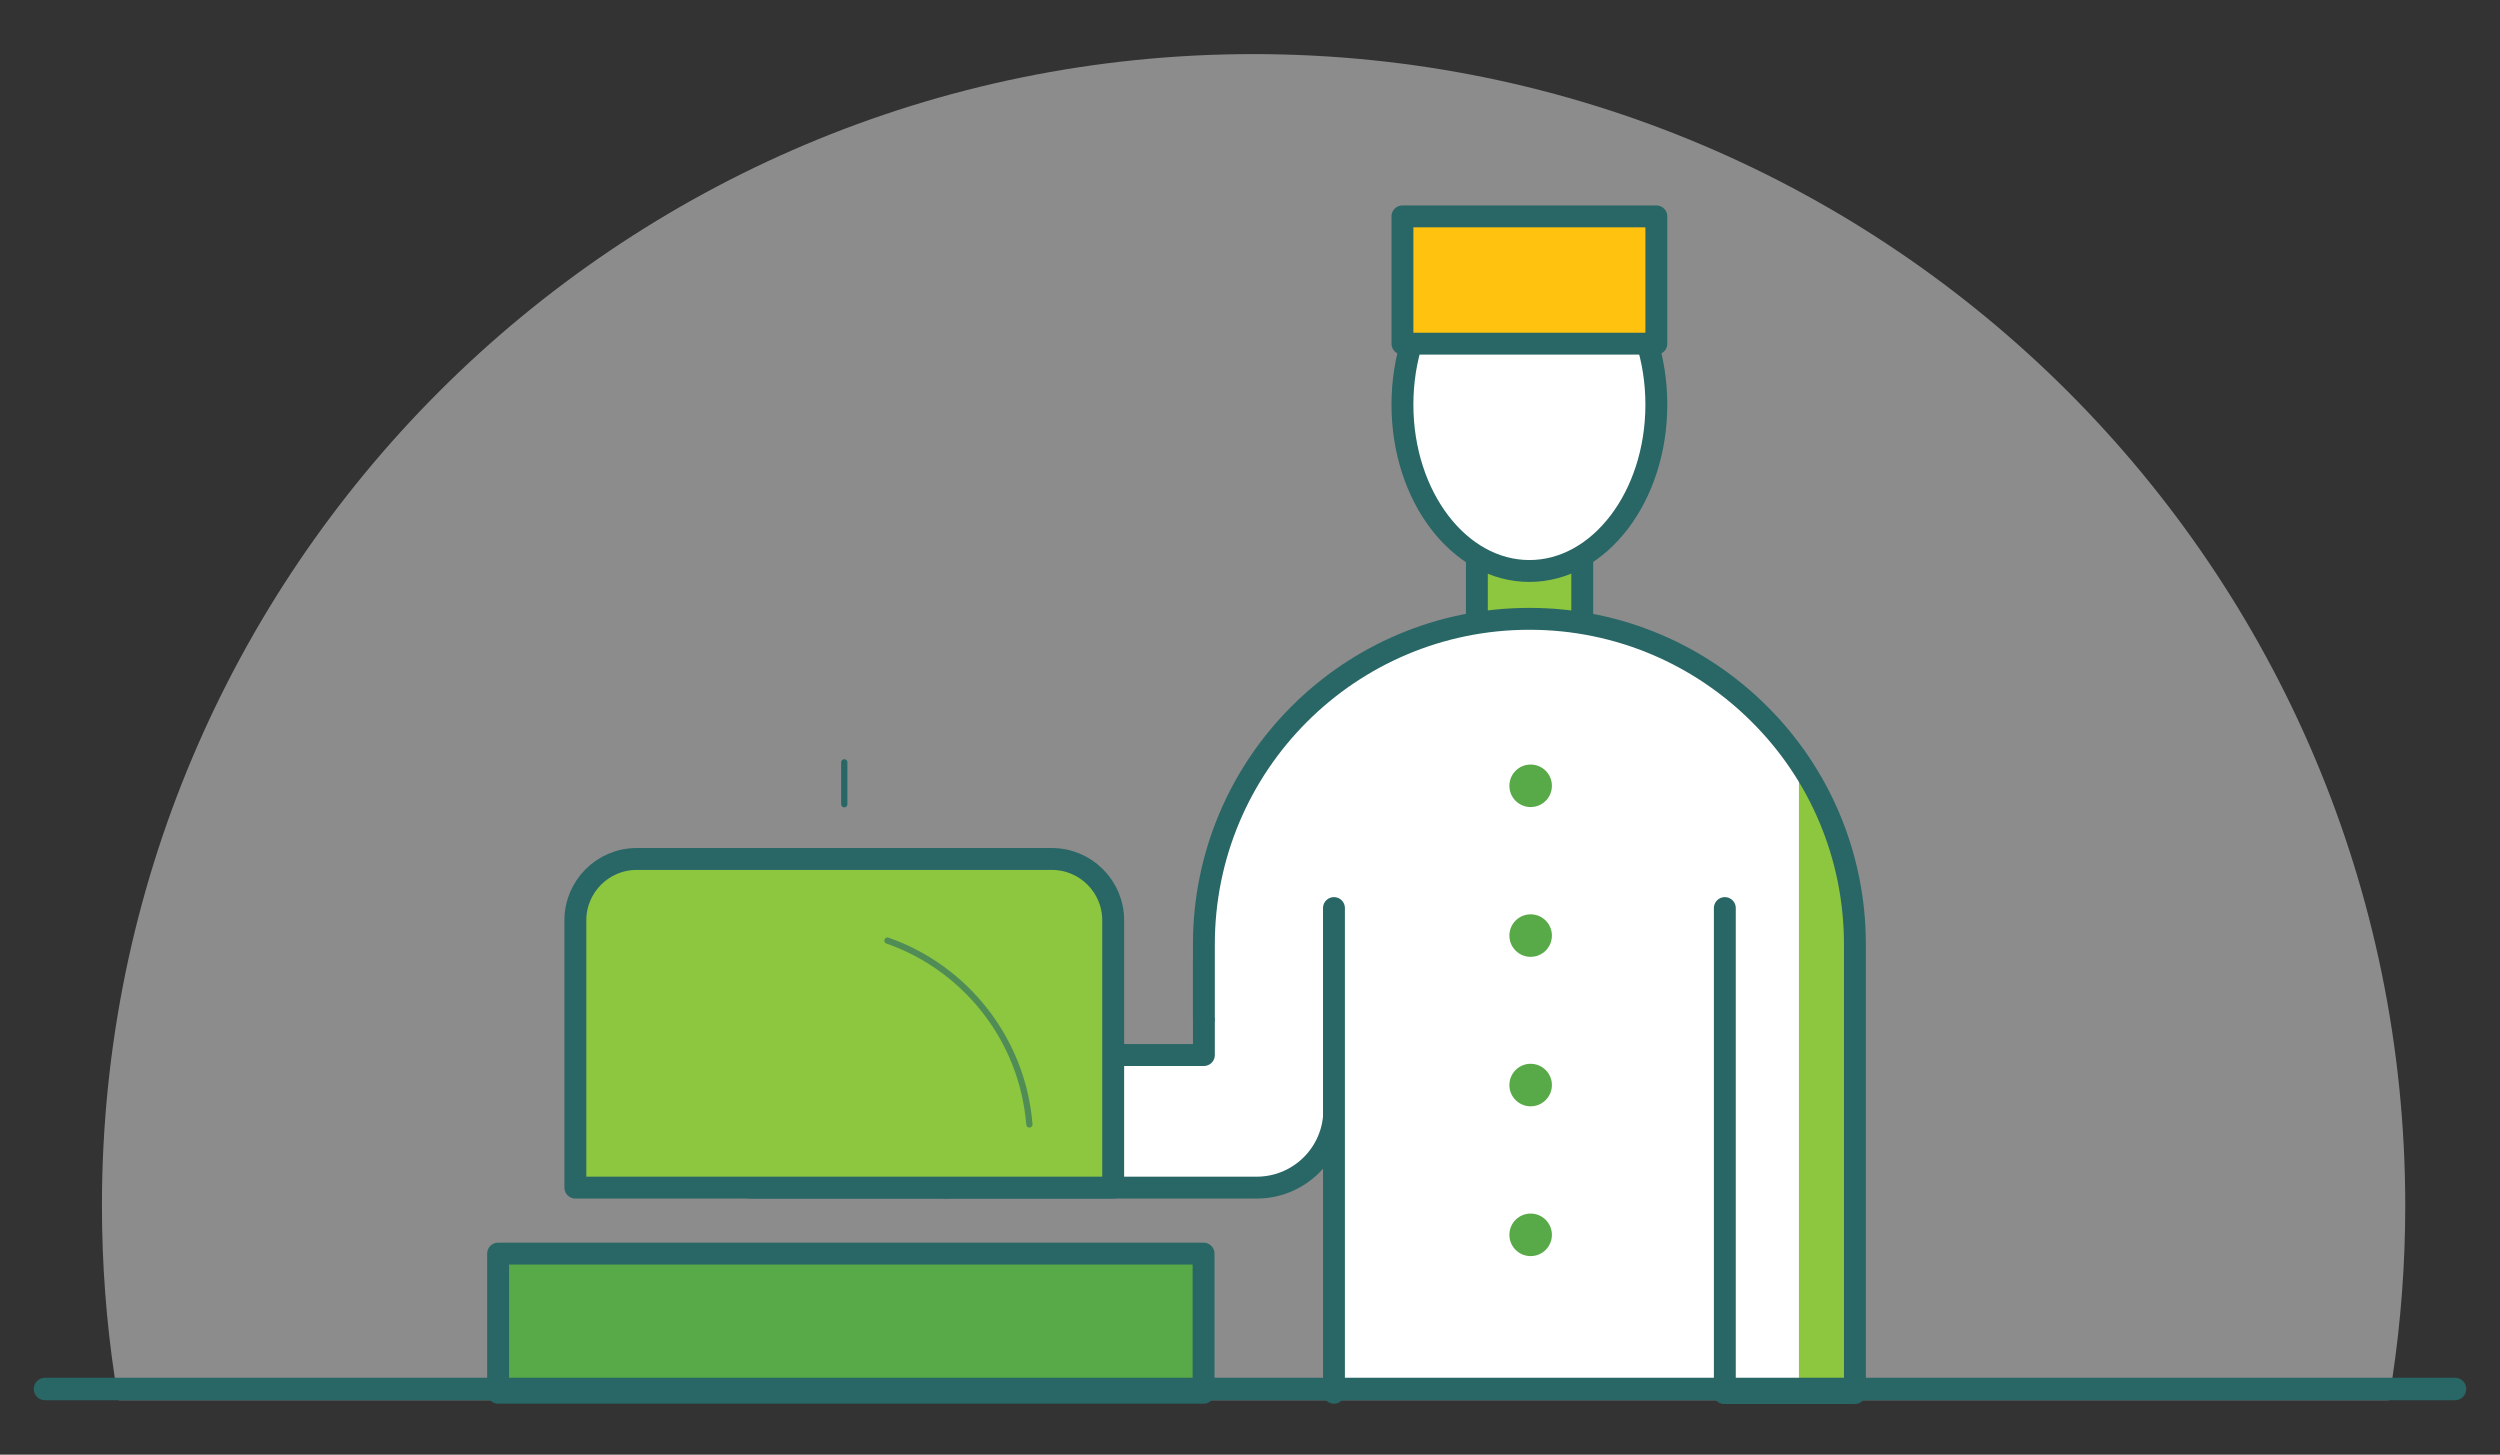
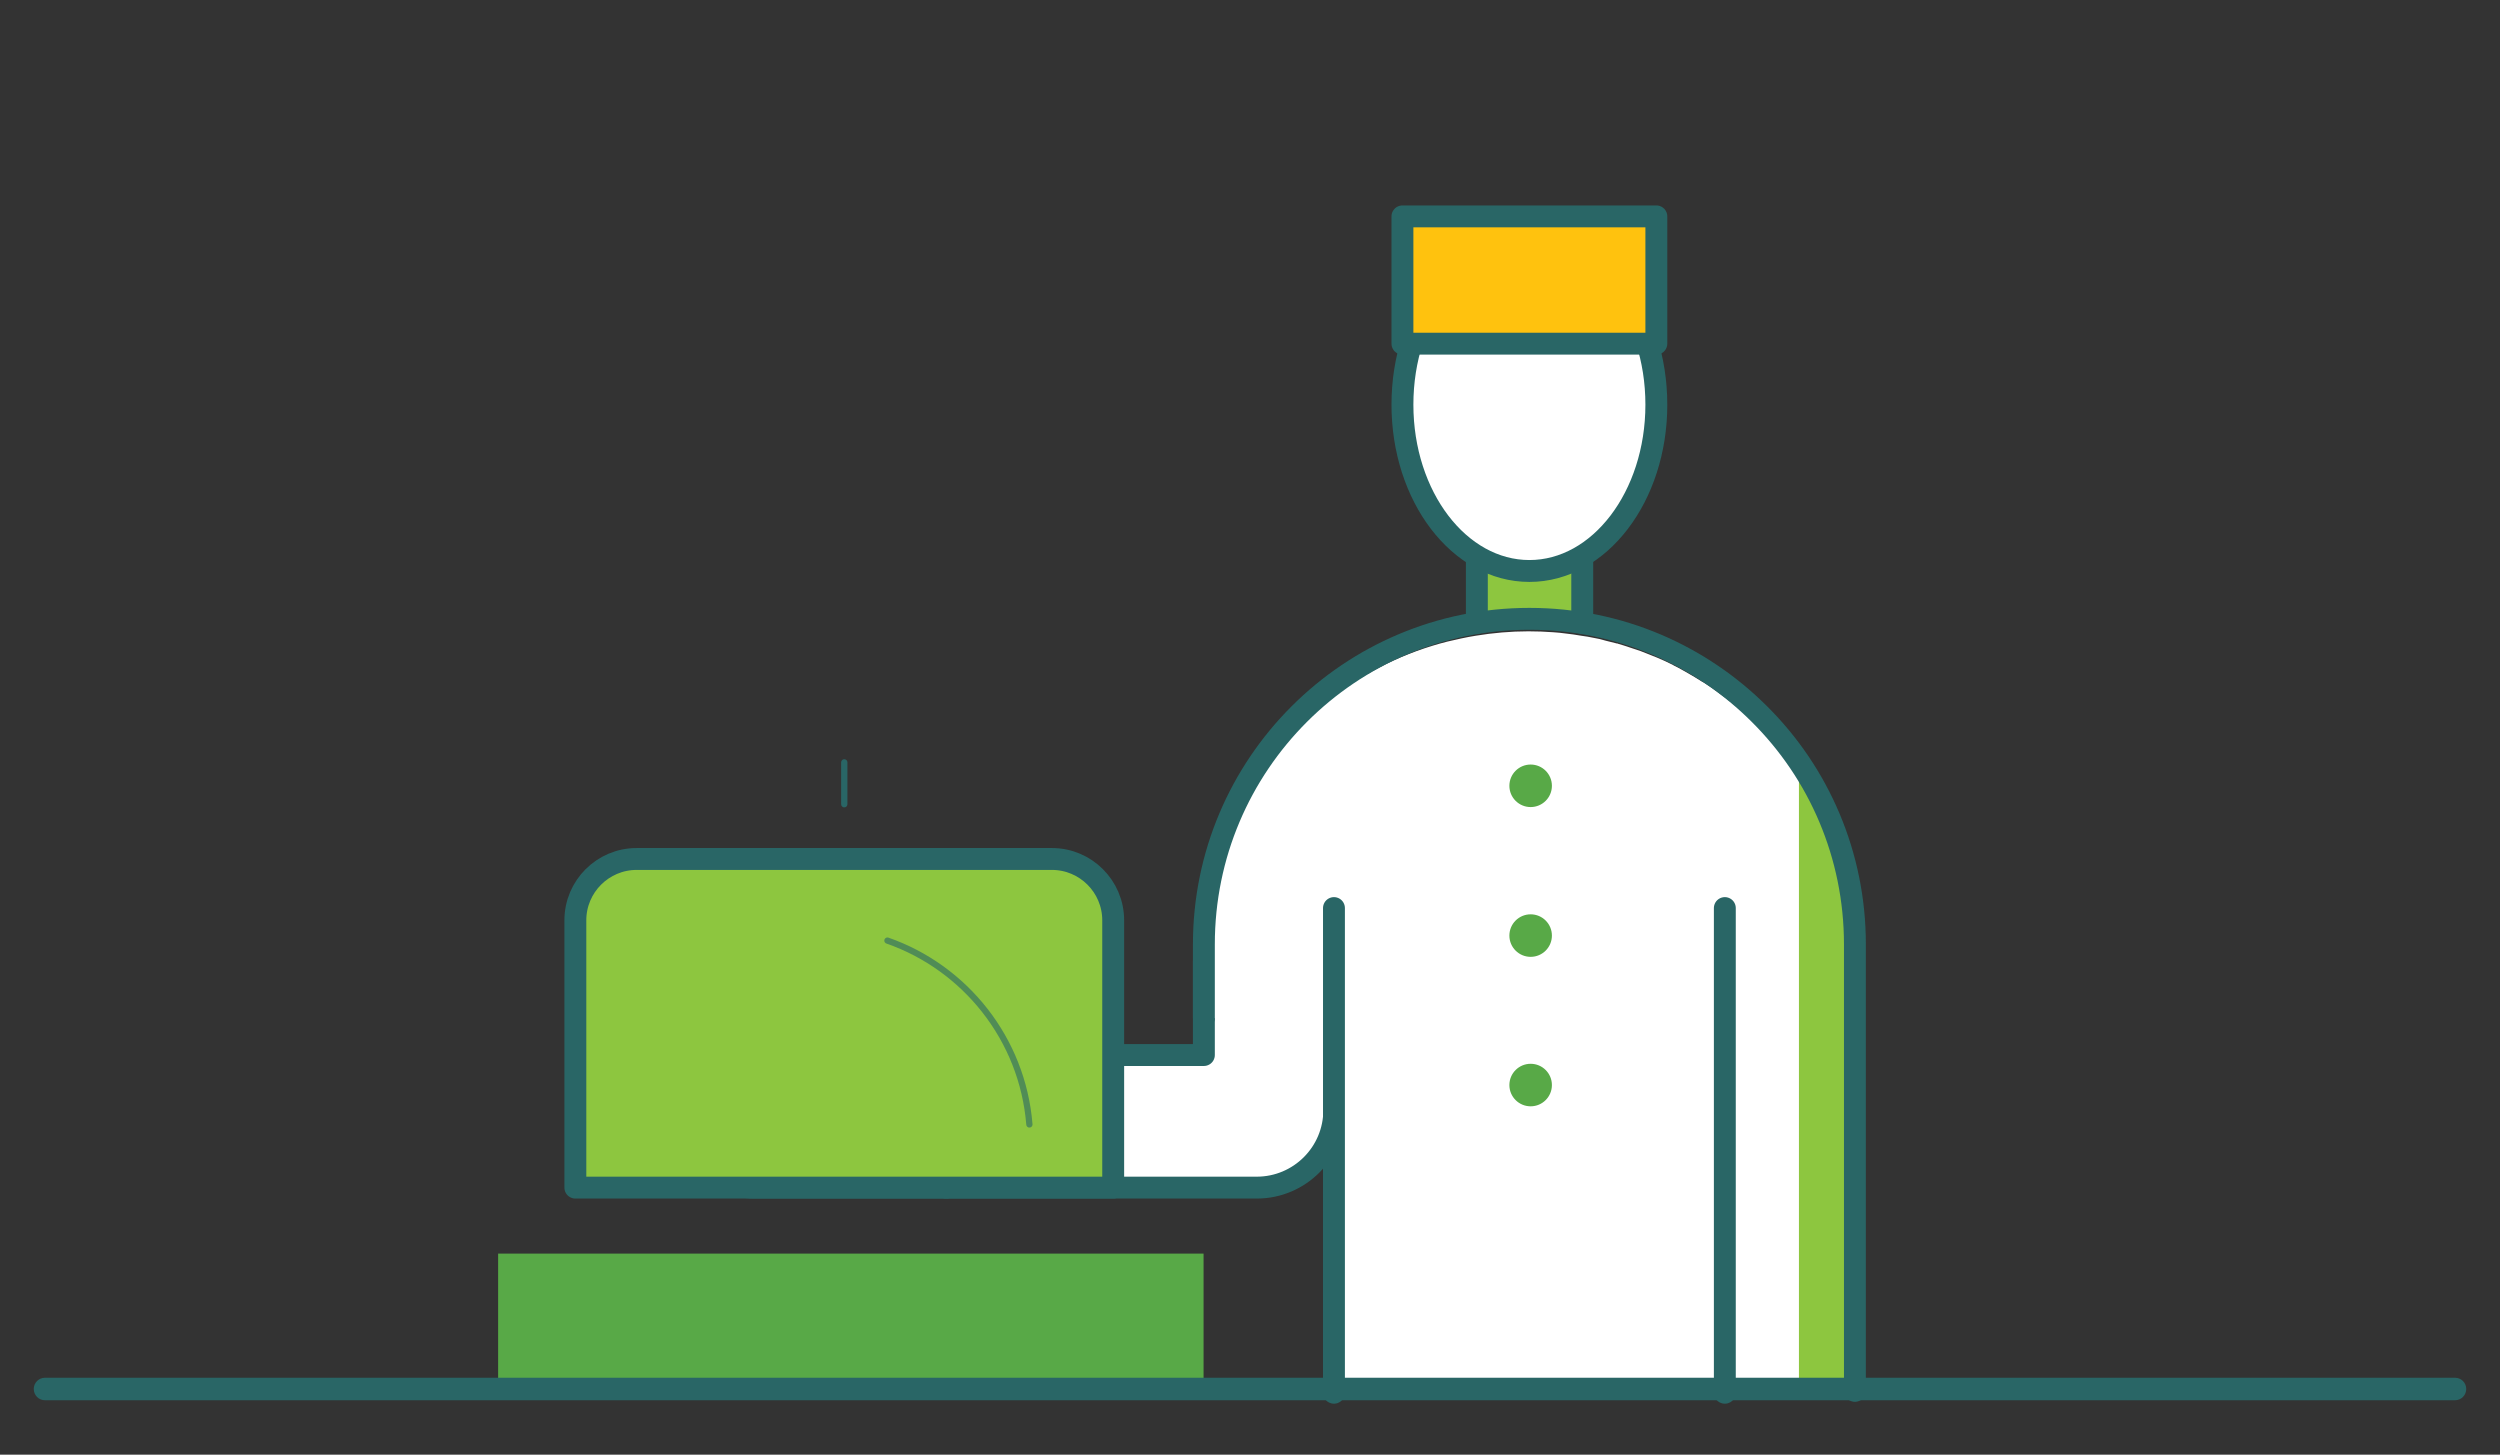
<svg xmlns="http://www.w3.org/2000/svg" version="1.1" id="Layer_1" x="0px" y="0px" viewBox="0 0 799.5 465.2" style="enable-background:new 0 0 799.5 465.2;" xml:space="preserve">
  <rect x="0" y="0" width="799.5" height="465.2" fill="#333333" stroke="none" />
  <style type="text/css">
	.st0{opacity:0.5;fill:#E6E6E6;}
	.st1{fill:#8DC63F;}
	.st2{fill:none;stroke:#296666;stroke-width:7;stroke-linecap:round;stroke-linejoin:round;stroke-miterlimit:10;}
	.st3{fill:#C5EACD;}
	.st4{fill:#FFFFFF;}
	.st5{fill:#58A947;}
	.st6{fill:#FFC20E;}
	.st7{opacity:0.6;fill:none;stroke:#296666;stroke-width:2;stroke-linecap:round;stroke-linejoin:round;stroke-miterlimit:10;}
	.st8{fill:none;stroke:#296666;stroke-width:2;stroke-linecap:round;stroke-linejoin:round;stroke-miterlimit:10;}
	.st9{fill:#296666;}
</style>
  <g>
    <g>
-       <path class="st0" d="M769.2,385.6c0,18.7-1.4,37-4.1,55c-0.4,2.4-0.7,4.8-1.2,7.2h-726c-0.4-2.4-0.8-4.8-1.2-7.2    c-2.7-17.9-4.1-36.3-4.1-55c0-203.4,164.9-368.3,368.3-368.3C604.3,17.4,769.2,182.3,769.2,385.6z" />
-     </g>
+       </g>
    <g>
      <rect x="472.3" y="155.7" class="st1" width="33.7" height="43.5" />
      <polyline class="st2" points="472.3,199.2 472.3,155.7 506,155.7 506,199.2   " />
      <path class="st3" d="M385,307.4v30H242.1c-11.1,0-21,8.1-22,19.1c-1.2,12.6,8.7,23.3,21.1,23.3H385H403c13,0,23.6-10.6,23.6-23.6    v-18.8v-30H385z" />
      <path class="st4" d="M426.6,307.4v48.8c0,13-10.6,23.6-23.6,23.6H302.6v-42.4H385v-30H426.6z" />
      <path class="st2" d="M385,307.4v30H242.1c-11.1,0-21,8.1-22,19.1c-1.2,12.6,8.7,23.3,21.1,23.3H385h16.9    c13.7,0,24.8-11.1,24.8-24.8v-17.6v-30H385z" />
-       <path class="st4" d="M593.2,302v143.5H426.8l-0.2-108v-11.9H385V302c0-1.8,0-3.5,0.1-5.3v-0.1c0.1-1.4,0.2-2.7,0.3-4v0    c0-0.7,0.1-1.5,0.2-2.2c0.1-1.3,0.3-2.7,0.5-4c0-0.5,0.1-0.9,0.2-1.4c0.2-1.1,0.3-2.1,0.6-3.2c0.4-2,0.9-4,1.4-6    c0.4-1.4,0.8-2.9,1.2-4.3c0.1-0.4,0.2-0.7,0.3-1c0.4-1.3,0.8-2.6,1.3-3.9c0.1-0.3,0.3-0.7,0.4-1c0.5-1.4,1.1-2.8,1.7-4.1    c0.6-1.4,1.2-2.8,1.8-4.1c0.2-0.4,0.4-0.8,0.6-1.1c0.5-1,1-1.9,1.5-2.9c0.7-1.4,1.5-2.8,2.4-4.3c0.6-1.1,1.3-2.1,2-3.2    c0.4-0.7,0.8-1.4,1.3-2.1c1.9-2.9,4-5.7,6.2-8.3c0.5-0.7,1.1-1.4,1.8-2c0.6-0.7,1.3-1.5,2-2.2c0.6-0.7,1.2-1.4,1.9-2    c0.6-0.6,1.2-1.2,1.8-1.8c0.7-0.8,1.6-1.5,2.4-2.2c0.4-0.4,0.7-0.7,1.1-1c1-0.9,2-1.8,3.1-2.6c1.3-1.1,2.6-2.1,3.9-3.1    c2.7-2,5.4-3.8,8.3-5.6c0,0,0,0,0,0c2.8-1.7,5.8-3.3,8.8-4.8c6-2.9,12.5-5.3,19.2-7c3-0.7,6-1.4,9.2-1.9    c5.5-0.9,11.1-1.4,16.8-1.4c2.7,0,5.3,0.1,8,0.3c1.3,0.1,2.6,0.2,3.9,0.4c1.7,0.2,3.3,0.4,4.9,0.7h0c1.4,0.2,2.8,0.4,4.1,0.7    c1.3,0.2,2.5,0.5,3.8,0.9c1.2,0.3,2.4,0.6,3.6,0.9c0.2,0,0.3,0,0.4,0.1c1.1,0.3,2.3,0.7,3.5,1.1c1.2,0.4,2.4,0.8,3.6,1.2    c1.8,0.7,3.6,1.4,5.3,2.1c1.7,0.7,3.4,1.5,5,2.3c0.1,0,0.2,0.1,0.3,0.2c1.7,0.8,3.2,1.7,4.8,2.6c1.4,0.8,2.9,1.7,4.3,2.6    c0.4,0.2,0.8,0.4,1.2,0.7c1.4,0.9,2.7,1.8,4,2.8c1.5,1.1,3,2.2,4.5,3.4c1.4,1.1,2.9,2.4,4.3,3.6c1.4,1.2,2.8,2.5,4.1,3.9    c2.4,2.3,4.6,4.8,6.7,7.4c2.1,2.5,4.1,5.2,5.9,8c1.1,1.6,2.1,3.2,3,4.8c1,1.6,1.9,3.2,2.8,5c0.8,1.6,1.6,3.2,2.4,4.8    c0.9,1.8,1.7,3.6,2.4,5.5c0.7,1.7,1.3,3.4,1.8,5.1c0.4,1.3,0.9,2.6,1.2,3.9c0.2,0.6,0.4,1.1,0.5,1.7c0.1,0,0.1,0.1,0.1,0.2    c0,0,0.1,0.1,0,0.2c0.3,1.2,0.6,2.4,0.9,3.6c0.3,1.3,0.6,2.5,0.8,3.8c0.5,2.5,0.9,5.1,1.2,7.8c0.1,1,0.2,2.1,0.3,3.1    c0.1,0.6,0.1,1.3,0.1,2c0,0.4,0.1,0.8,0.1,1.2c0,0.3,0,0.6,0,0.9C593.2,298.8,593.2,300.3,593.2,302z" />
+       <path class="st4" d="M593.2,302v143.5H426.8l-0.2-108v-11.9H385V302c0-1.8,0-3.5,0.1-5.3v-0.1c0.1-1.4,0.2-2.7,0.3-4v0    c0-0.7,0.1-1.5,0.2-2.2c0-0.5,0.1-0.9,0.2-1.4c0.2-1.1,0.3-2.1,0.6-3.2c0.4-2,0.9-4,1.4-6    c0.4-1.4,0.8-2.9,1.2-4.3c0.1-0.4,0.2-0.7,0.3-1c0.4-1.3,0.8-2.6,1.3-3.9c0.1-0.3,0.3-0.7,0.4-1c0.5-1.4,1.1-2.8,1.7-4.1    c0.6-1.4,1.2-2.8,1.8-4.1c0.2-0.4,0.4-0.8,0.6-1.1c0.5-1,1-1.9,1.5-2.9c0.7-1.4,1.5-2.8,2.4-4.3c0.6-1.1,1.3-2.1,2-3.2    c0.4-0.7,0.8-1.4,1.3-2.1c1.9-2.9,4-5.7,6.2-8.3c0.5-0.7,1.1-1.4,1.8-2c0.6-0.7,1.3-1.5,2-2.2c0.6-0.7,1.2-1.4,1.9-2    c0.6-0.6,1.2-1.2,1.8-1.8c0.7-0.8,1.6-1.5,2.4-2.2c0.4-0.4,0.7-0.7,1.1-1c1-0.9,2-1.8,3.1-2.6c1.3-1.1,2.6-2.1,3.9-3.1    c2.7-2,5.4-3.8,8.3-5.6c0,0,0,0,0,0c2.8-1.7,5.8-3.3,8.8-4.8c6-2.9,12.5-5.3,19.2-7c3-0.7,6-1.4,9.2-1.9    c5.5-0.9,11.1-1.4,16.8-1.4c2.7,0,5.3,0.1,8,0.3c1.3,0.1,2.6,0.2,3.9,0.4c1.7,0.2,3.3,0.4,4.9,0.7h0c1.4,0.2,2.8,0.4,4.1,0.7    c1.3,0.2,2.5,0.5,3.8,0.9c1.2,0.3,2.4,0.6,3.6,0.9c0.2,0,0.3,0,0.4,0.1c1.1,0.3,2.3,0.7,3.5,1.1c1.2,0.4,2.4,0.8,3.6,1.2    c1.8,0.7,3.6,1.4,5.3,2.1c1.7,0.7,3.4,1.5,5,2.3c0.1,0,0.2,0.1,0.3,0.2c1.7,0.8,3.2,1.7,4.8,2.6c1.4,0.8,2.9,1.7,4.3,2.6    c0.4,0.2,0.8,0.4,1.2,0.7c1.4,0.9,2.7,1.8,4,2.8c1.5,1.1,3,2.2,4.5,3.4c1.4,1.1,2.9,2.4,4.3,3.6c1.4,1.2,2.8,2.5,4.1,3.9    c2.4,2.3,4.6,4.8,6.7,7.4c2.1,2.5,4.1,5.2,5.9,8c1.1,1.6,2.1,3.2,3,4.8c1,1.6,1.9,3.2,2.8,5c0.8,1.6,1.6,3.2,2.4,4.8    c0.9,1.8,1.7,3.6,2.4,5.5c0.7,1.7,1.3,3.4,1.8,5.1c0.4,1.3,0.9,2.6,1.2,3.9c0.2,0.6,0.4,1.1,0.5,1.7c0.1,0,0.1,0.1,0.1,0.2    c0,0,0.1,0.1,0,0.2c0.3,1.2,0.6,2.4,0.9,3.6c0.3,1.3,0.6,2.5,0.8,3.8c0.5,2.5,0.9,5.1,1.2,7.8c0.1,1,0.2,2.1,0.3,3.1    c0.1,0.6,0.1,1.3,0.1,2c0,0.4,0.1,0.8,0.1,1.2c0,0.3,0,0.6,0,0.9C593.2,298.8,593.2,300.3,593.2,302z" />
      <path class="st1" d="M593.2,302v142.8h-17.9V243.7C586.6,260.3,593.2,280.4,593.2,302z" />
      <path class="st2" d="M385,325.5V302c0-57.5,46.6-104.1,104.1-104.1c28.8,0,54.8,11.7,73.6,30.5c18.9,18.8,30.5,44.9,30.5,73.6    v142.8" />
      <ellipse class="st4" cx="489.1" cy="129.4" rx="40.6" ry="53.2" />
      <ellipse class="st2" cx="489.1" cy="129.4" rx="40.6" ry="53.2" />
      <rect x="551.4" y="444.8" class="st3" width="41.8" height="0.7" />
-       <rect x="551.4" y="444.8" class="st2" width="41.8" height="0.7" />
      <polyline class="st2" points="426.6,290.4 426.6,307.4 426.6,325.5 426.6,337.4 426.6,355.1 426.6,356.2 426.6,445.4   " />
      <polyline class="st2" points="551.6,290.4 551.6,444.8 551.6,445.4   " />
      <line class="st2" x1="302.6" y1="379.8" x2="302.6" y2="337.4" />
      <g>
        <circle class="st5" cx="489.5" cy="251.3" r="6.8" />
        <circle class="st5" cx="489.5" cy="299.2" r="6.8" />
        <circle class="st5" cx="489.5" cy="347" r="6.8" />
-         <circle class="st5" cx="489.5" cy="394.9" r="6.8" />
      </g>
      <rect x="448.5" y="69.2" class="st6" width="81.2" height="40.7" />
      <rect x="448.5" y="69.2" class="st2" width="81.2" height="40.7" />
      <rect x="159.3" y="400.9" class="st5" width="225.6" height="44.5" />
-       <rect x="159.3" y="400.9" class="st2" width="225.6" height="44.5" />
      <g>
        <path class="st1" d="M336.4,274.7H203.6c-10.8,0-19.6,8.8-19.6,19.6v85.5H356v-85.5C356,283.5,347.2,274.7,336.4,274.7z" />
        <path class="st2" d="M336.4,274.7H203.6c-10.8,0-19.6,8.8-19.6,19.6v85.5H356v-85.5C356,283.5,347.2,274.7,336.4,274.7z" />
      </g>
      <path class="st7" d="M283.8,300.8c24.9,8.7,43.2,31.5,45.4,58.8" />
      <line class="st8" x1="270" y1="257.2" x2="270" y2="243.8" />
      <g>
        <g>
          <path class="st9" d="M785.1,447.8H14.4c-2,0-3.6-1.6-3.6-3.6s1.6-3.6,3.6-3.6h770.7c2,0,3.6,1.6,3.6,3.6      S787.1,447.8,785.1,447.8z" />
        </g>
      </g>
    </g>
  </g>
</svg>